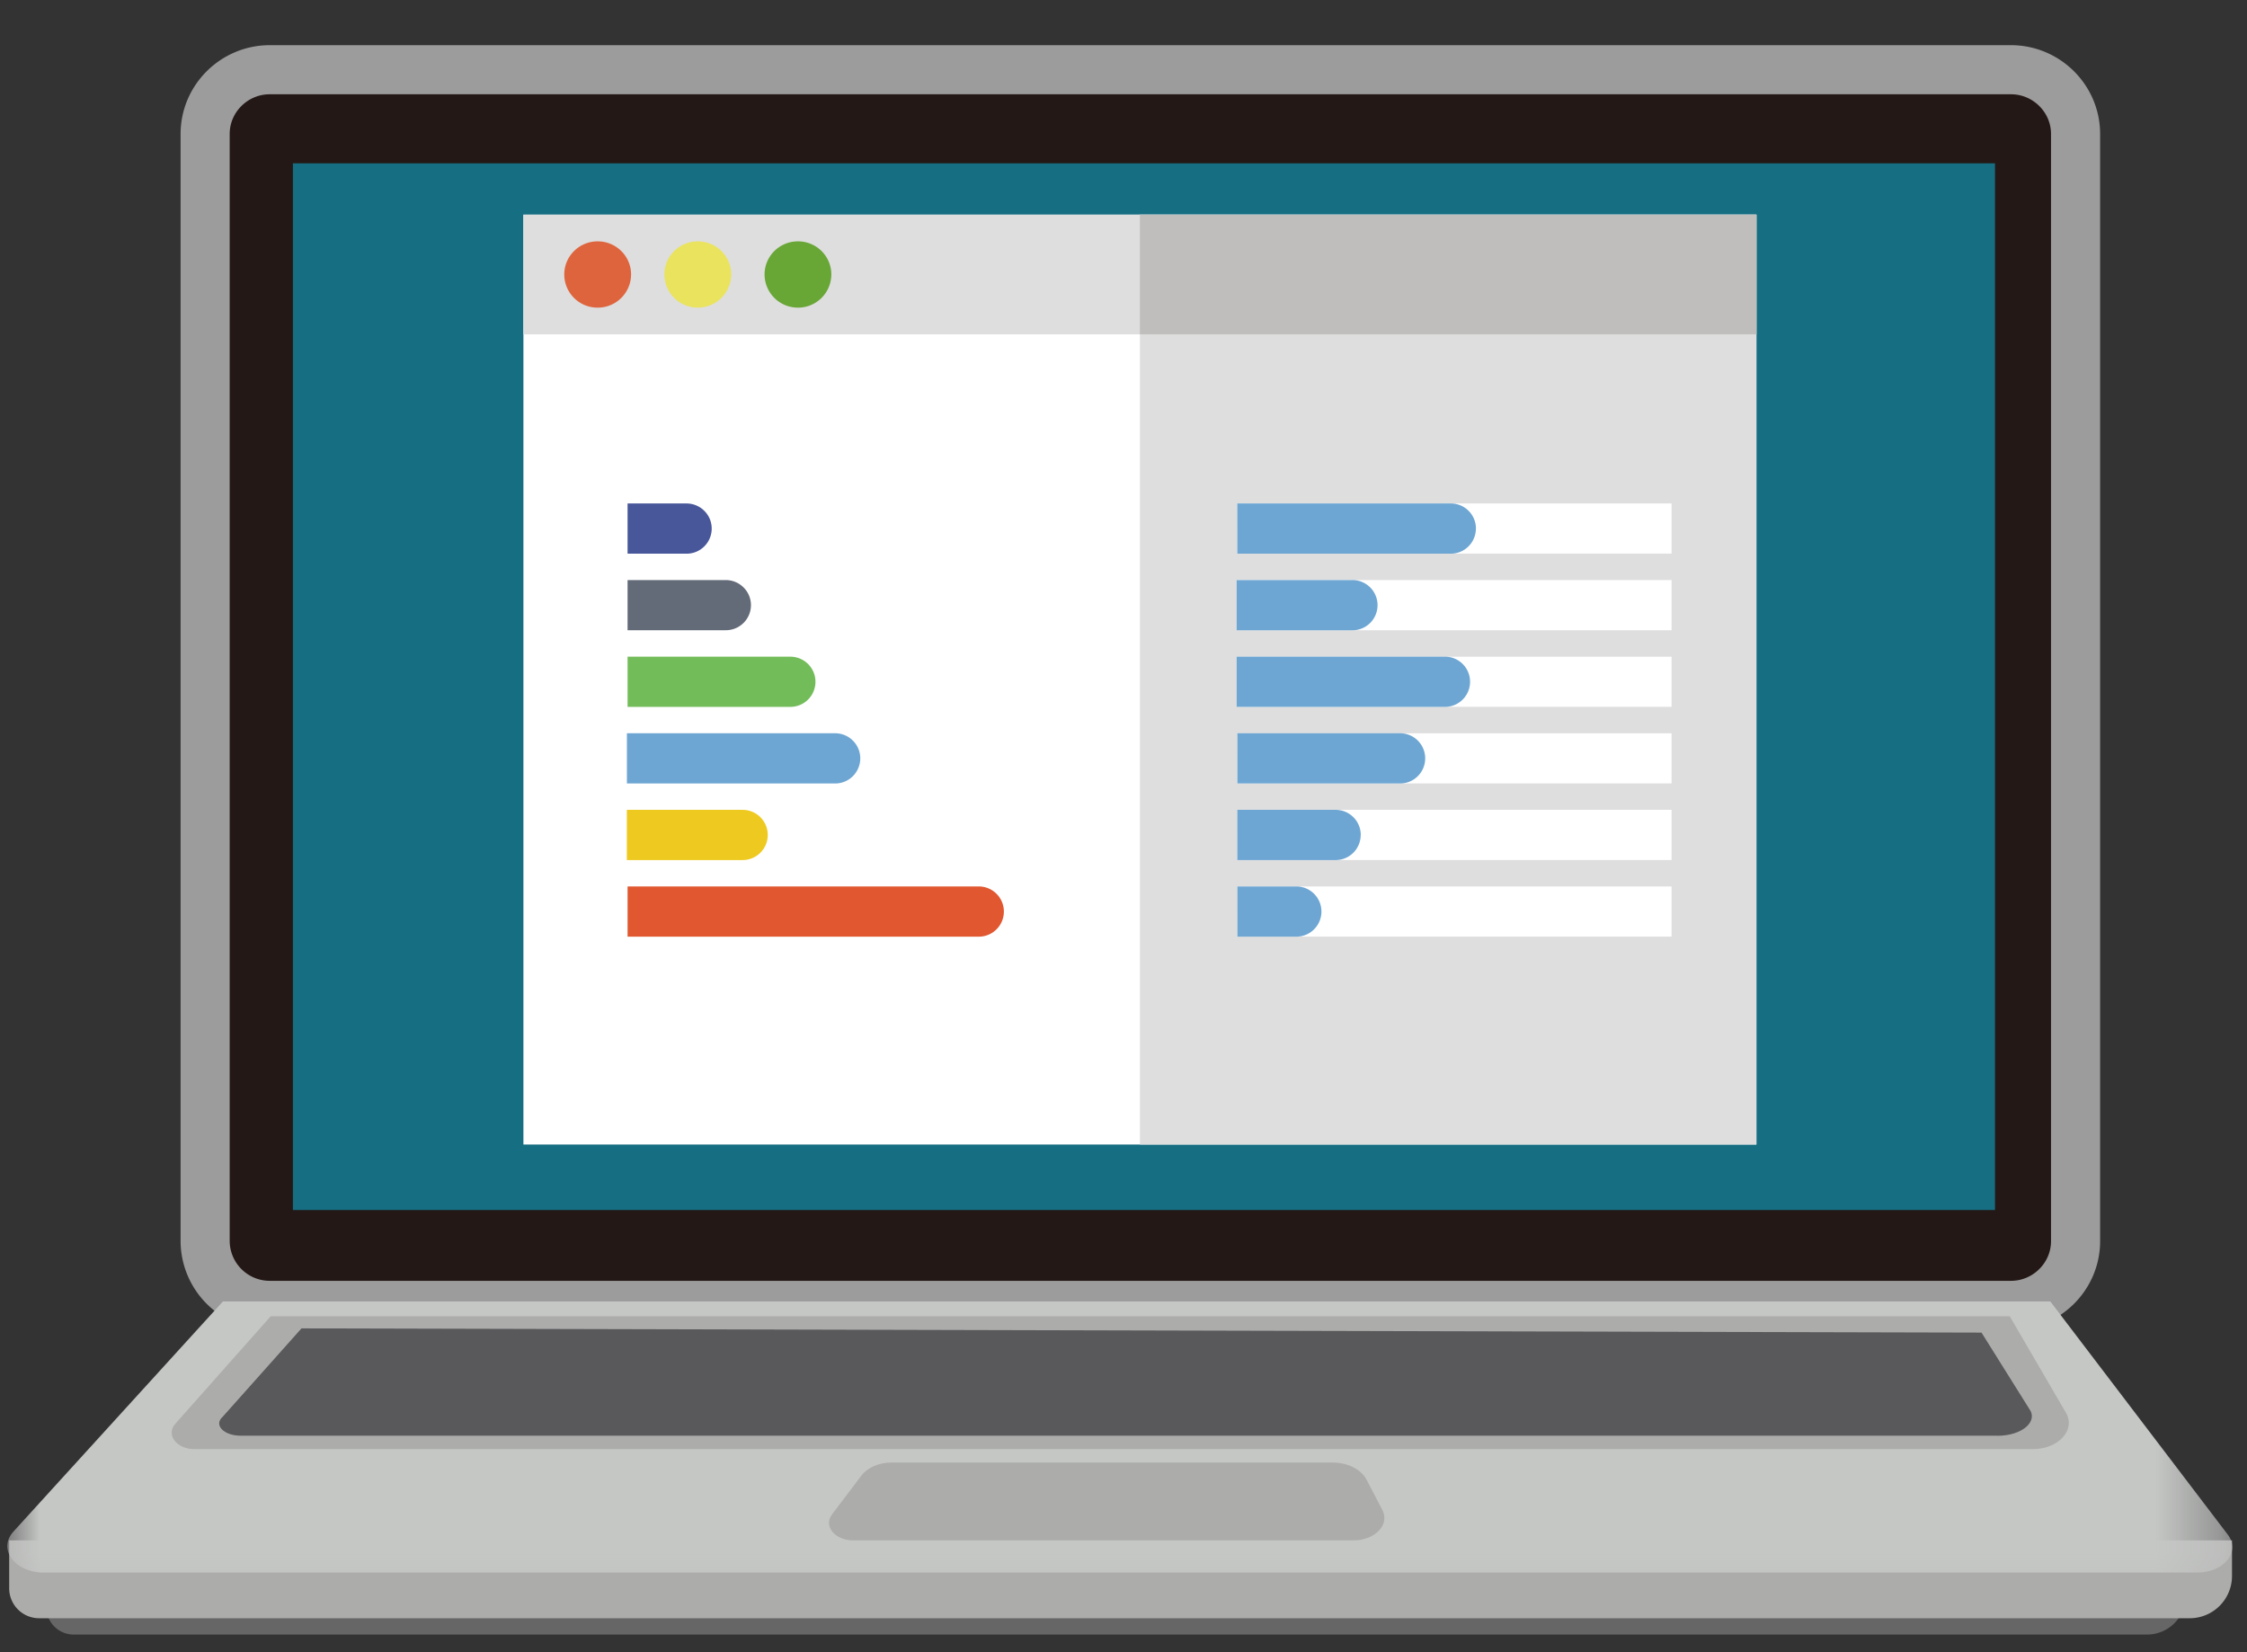
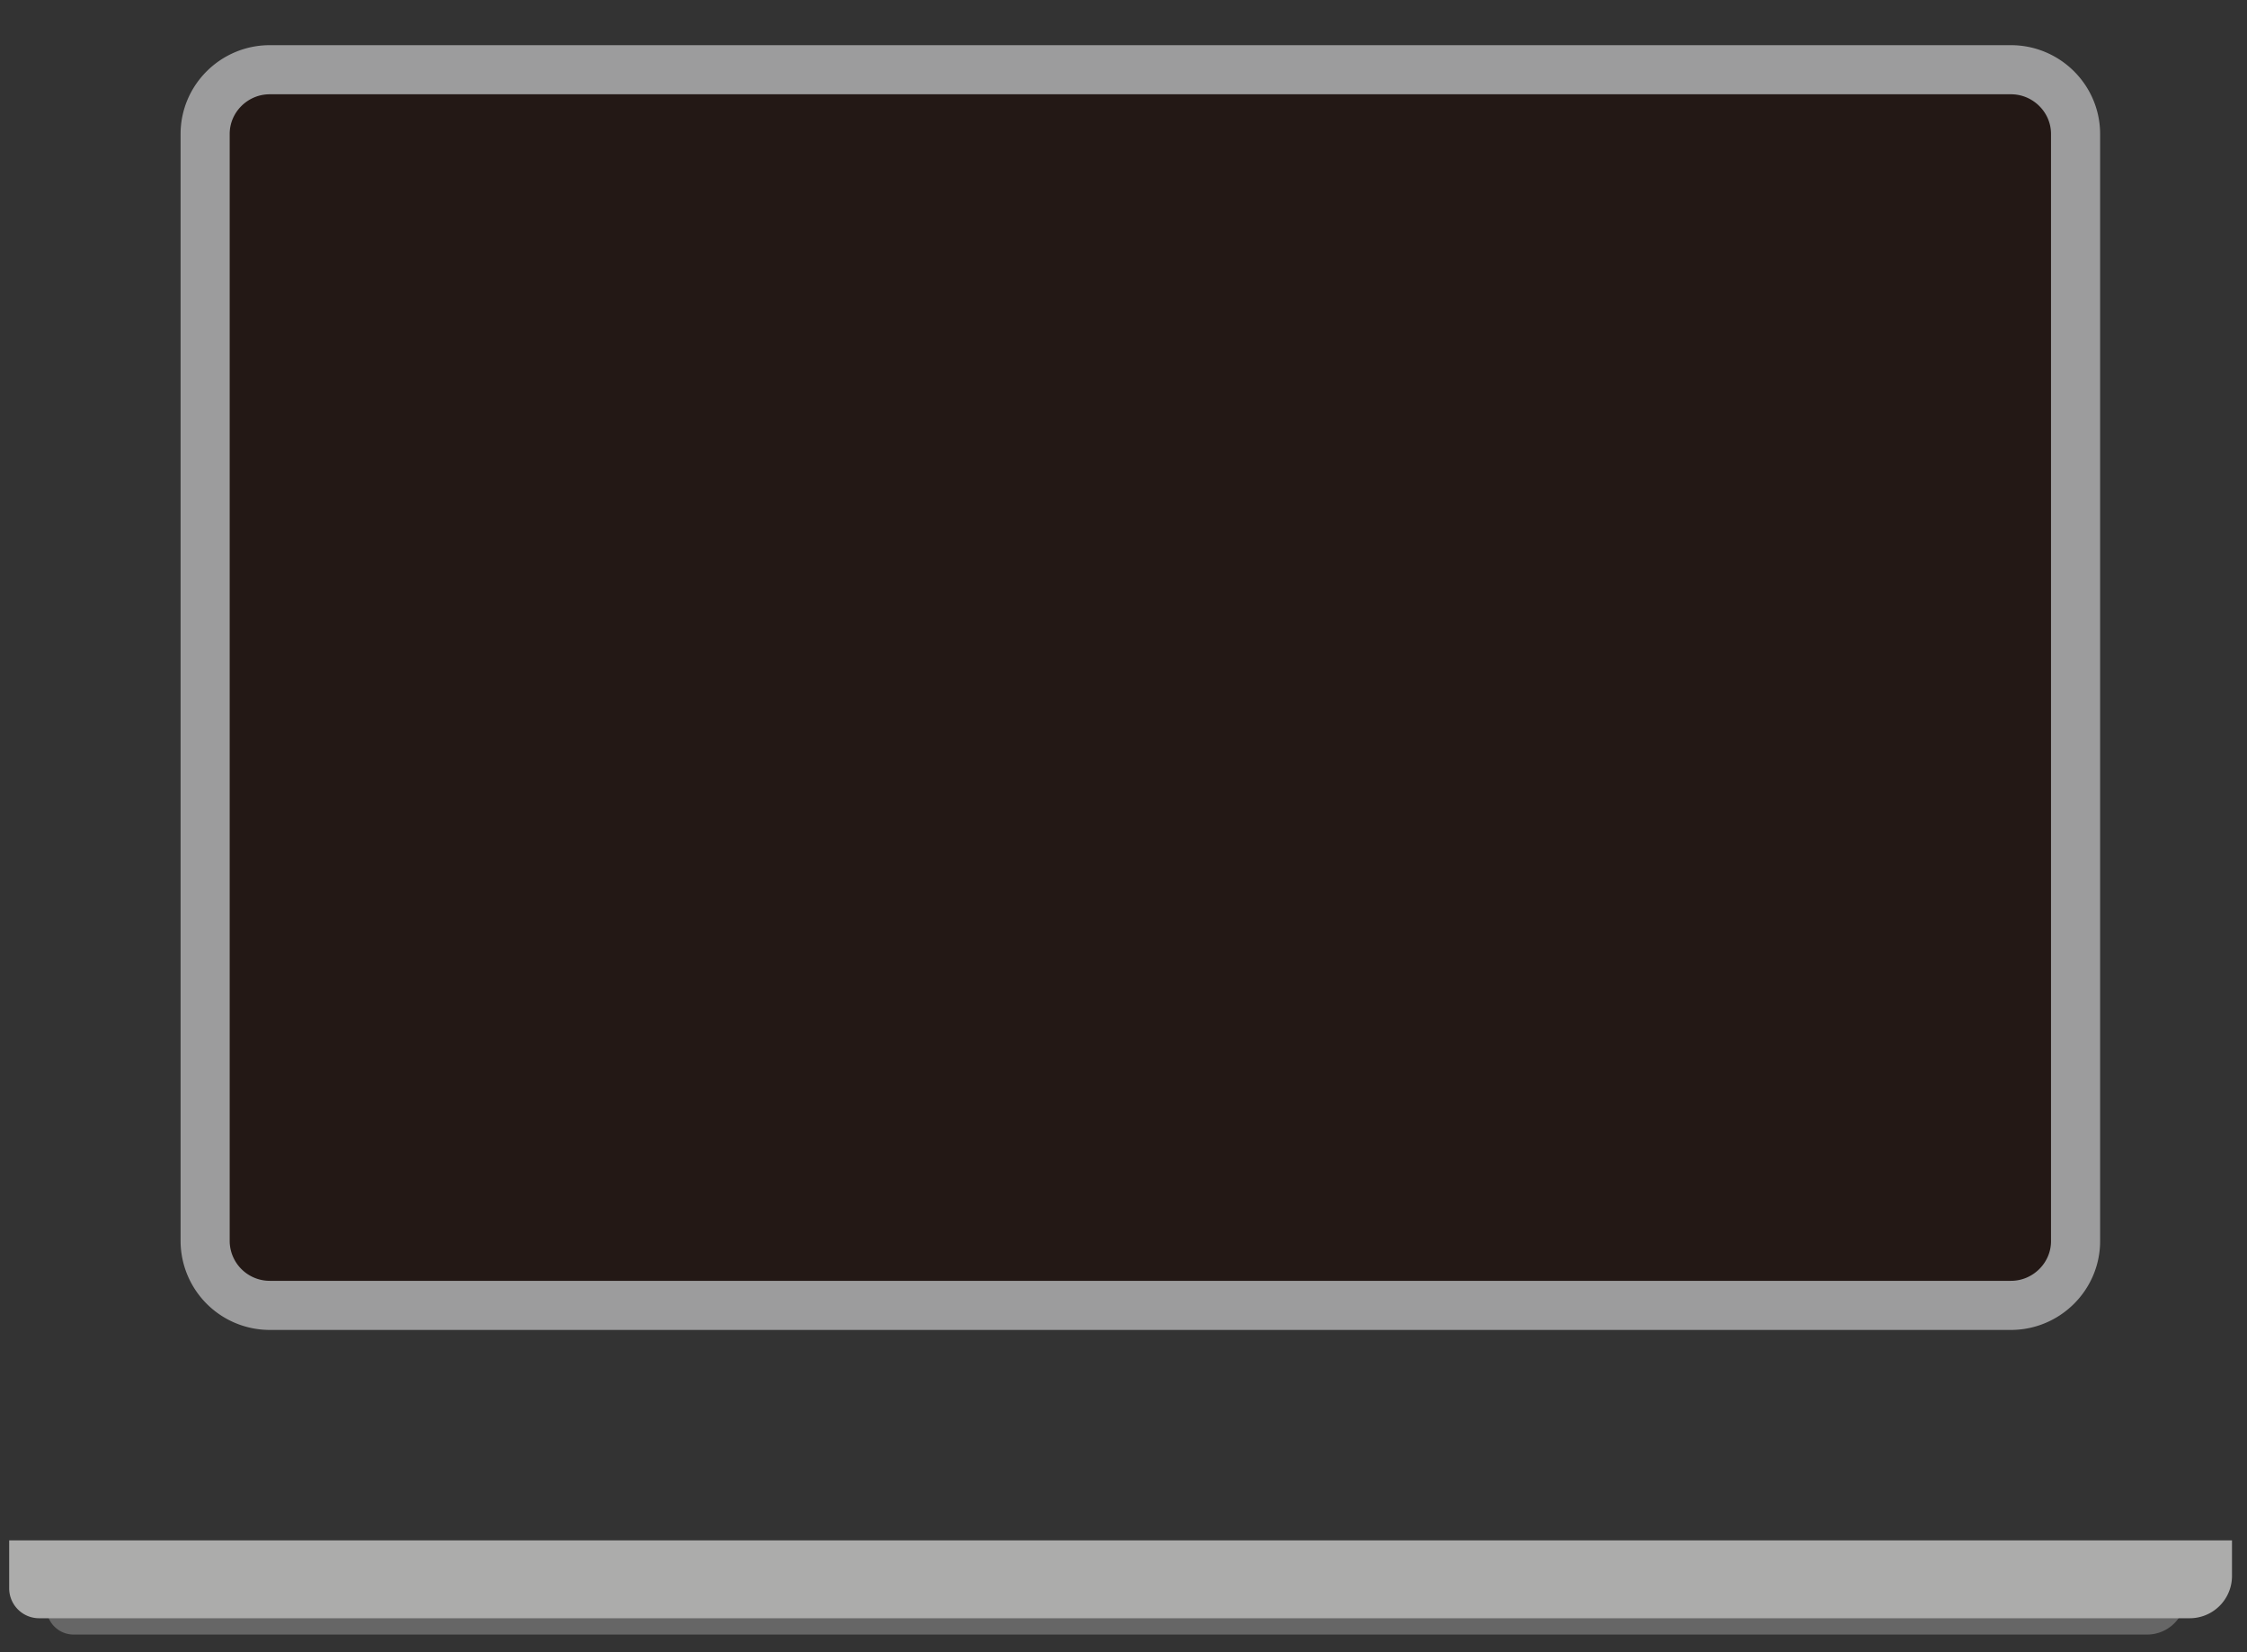
<svg xmlns="http://www.w3.org/2000/svg" xmlns:xlink="http://www.w3.org/1999/xlink" width="34" height="25">
  <rect width="100%" height="100%" fill="#333333" stroke="none" />
  <defs>
-     <path id="a" d="M0 23.733h33.667V0H0z" />
-   </defs>
+     </defs>
  <g fill="none" fill-rule="evenodd" transform="translate(.11 1)">
    <path fill="#666" d="M32.376 23.733H1.006a.413.413 0 0 1-.414-.412v-.607h32.37v.436a.584.584 0 0 1-.586.583" />
    <path fill="#ACACAB" d="M33.02 23.486H.484a.453.453 0 0 1-.455-.452v-.726h33.634v.54a.64.64 0 0 1-.643.638" />
    <path fill="#231815" d="M30.318 18.752H3.972a.978.978 0 0 1-.978-.972V1.027c0-.535.44-.972.978-.972h26.346c.538 0 .978.437.978.972V17.78c0 .534-.44.972-.978.972" />
    <path stroke="#9C9C9D" stroke-width=".743" d="M30.318 18.752H3.972a.978.978 0 0 1-.978-.972V1.027c0-.535.44-.972.978-.972h26.346c.538 0 .978.437.978.972V17.78c0 .534-.44.972-.978.972z" />
    <mask id="b" fill="#fff">
      <use xlink:href="#a" />
    </mask>
    <path fill="#166E82" d="M4.322 17.309h25.755V1.471H4.322z" mask="url(#b)" />
    <path fill="#C5C7C5" d="M33.138 22.795H.55c-.437 0-.698-.354-.457-.62l3.17-3.482h27.651l2.687 3.53c.195.257-.06.572-.462.572" mask="url(#b)" />
    <path fill="#ACACAB" d="M30.649 20.927H2.83c-.27 0-.434-.219-.287-.384l1.443-1.626H30.3l.85 1.459c.152.261-.112.551-.501.551" mask="url(#b)" />
    <path fill="#59585A" d="M30.114 20.724H3.534c-.259 0-.415-.163-.274-.287L4.452 19.1l25.421.064.72 1.15c.145.195-.107.411-.48.411" mask="url(#b)" />
    <path fill="#ACACAB" d="M20.37 22.308H12.8c-.278 0-.454-.217-.32-.394l.446-.589c.092-.12.265-.195.454-.195h6.674c.228 0 .432.103.513.258l.24.46c.115.222-.11.46-.437.46" mask="url(#b)" />
    <path fill="#FFF" d="M7.81 16.318h18.656V2.248H7.81z" mask="url(#b)" />
    <path fill="#DEDEDE" d="M17.138 16.318h9.329V2.248h-9.329z" mask="url(#b)" />
    <path fill="#DEDEDE" d="M7.81 4.059h18.656v-1.81H7.81z" mask="url(#b)" />
    <path fill="#C0BEBC" d="M17.138 4.059h9.329v-1.81h-9.329z" mask="url(#b)" />
-     <path fill="#DE643D" d="M8.933 2.652c.28 0 .506.224.506.501a.504.504 0 0 1-.506.502.503.503 0 0 1-.505-.502c0-.277.226-.501.505-.501" mask="url(#b)" />
    <path fill="#EAE35E" d="M10.449 2.652c.279 0 .505.224.505.501a.504.504 0 0 1-.505.502.504.504 0 0 1-.506-.502c0-.277.227-.501.506-.501" mask="url(#b)" />
    <path fill="#68A636" d="M11.964 2.652c.28 0 .505.224.505.501a.504.504 0 0 1-.505.502.504.504 0 0 1-.505-.502c0-.277.226-.501.505-.501" mask="url(#b)" />
    <path fill="#FFF" d="M9.386 7.377h6.57V6.62h-6.57z" mask="url(#b)" />
    <path fill="#48569A" d="M10.659 6.998a.38.38 0 0 1-.382.38h-.891v-.76h.89c.212 0 .383.17.383.38" mask="url(#b)" />
    <path fill="#FFF" d="M9.386 8.536h6.57v-.759h-6.57zm0 1.159h6.57v-.758h-6.57zm-.011 1.159h6.582v-.759H9.375zm0 1.159h6.582v-.759H9.375zm.011 1.159h6.57v-.758h-6.57z" mask="url(#b)" />
    <path fill="#636A78" d="M11.253 8.157a.38.38 0 0 1-.382.379H9.386v-.759h1.485c.21 0 .382.17.382.38" mask="url(#b)" />
    <path fill="#73BC5A" d="M12.229 9.316a.38.38 0 0 1-.382.38H9.386v-.76h2.46c.212 0 .383.17.383.38" mask="url(#b)" />
    <path fill="#6DA6D3" d="M12.907 10.475a.38.38 0 0 1-.381.38h-3.15v-.76h3.15c.21 0 .381.17.381.38" mask="url(#b)" />
-     <path fill="#EEC91F" d="M11.507 11.634c0 .21-.17.38-.382.38h-1.75v-.76h1.75a.38.38 0 0 1 .382.38" mask="url(#b)" />
-     <path fill="#E05730" d="M15.08 12.793a.38.38 0 0 1-.382.38H9.386v-.76h5.312a.38.38 0 0 1 .382.38" mask="url(#b)" />
    <path fill="#FFF" d="M18.612 13.172h6.571v-.759h-6.57z" mask="url(#b)" />
    <path fill="#6DA6D3" d="M19.885 12.793a.38.38 0 0 0-.382-.38h-.89v.76h.89a.38.38 0 0 0 .382-.38" mask="url(#b)" />
    <path fill="#FFF" d="M18.612 12.013h6.571v-.759h-6.57zm0-1.159h6.571v-.758h-6.57zm-.01-1.159h6.581v-.758h-6.581zm0-1.159h6.581v-.759h-6.581zm.01-1.159h6.571v-.759h-6.57z" mask="url(#b)" />
    <path fill="#6DA6D3" d="M20.48 11.634a.38.38 0 0 0-.383-.38h-1.485v.76h1.485a.38.38 0 0 0 .382-.38m.976-1.159a.38.38 0 0 0-.382-.38h-2.46v.76h2.46a.38.38 0 0 0 .382-.38m.679-1.159a.38.38 0 0 0-.382-.38h-3.15v.76h3.15a.38.38 0 0 0 .382-.38m-1.4-1.159a.38.38 0 0 0-.382-.38h-1.75v.76h1.75a.38.38 0 0 0 .382-.38m1.489-1.159a.38.38 0 0 0-.382-.38h-3.229v.76h3.23a.38.38 0 0 0 .38-.38" mask="url(#b)" />
  </g>
</svg>